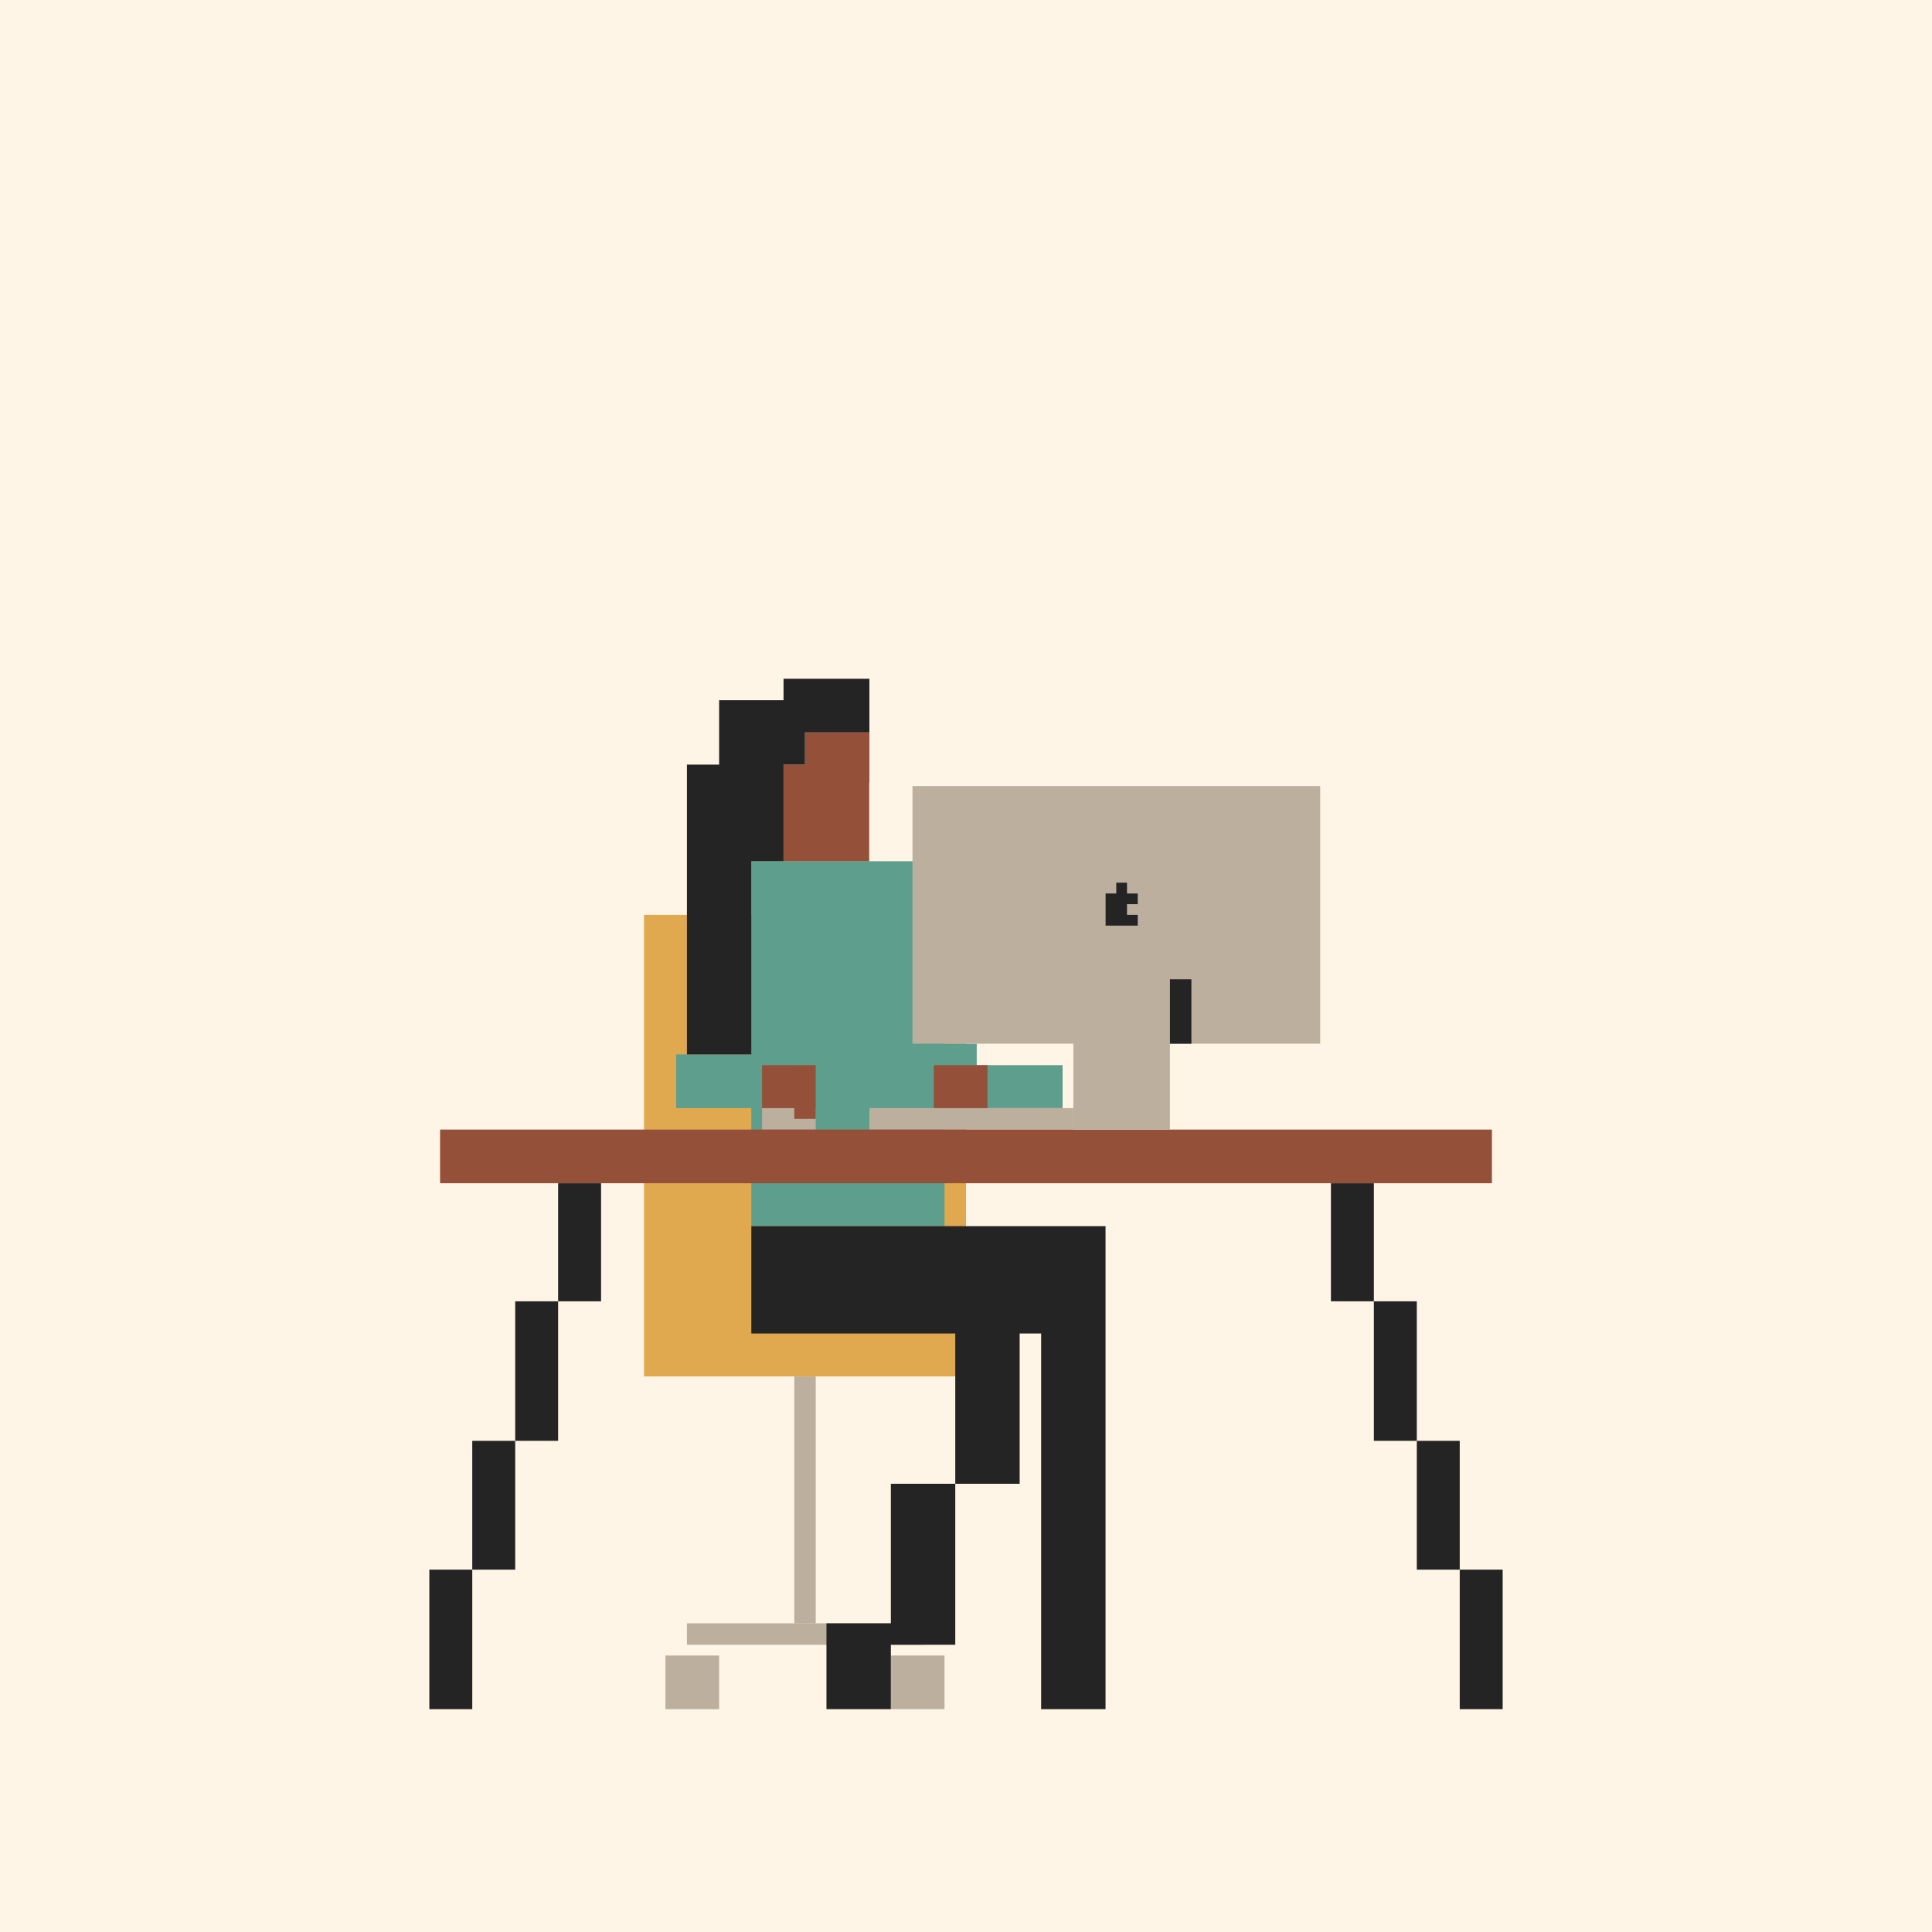
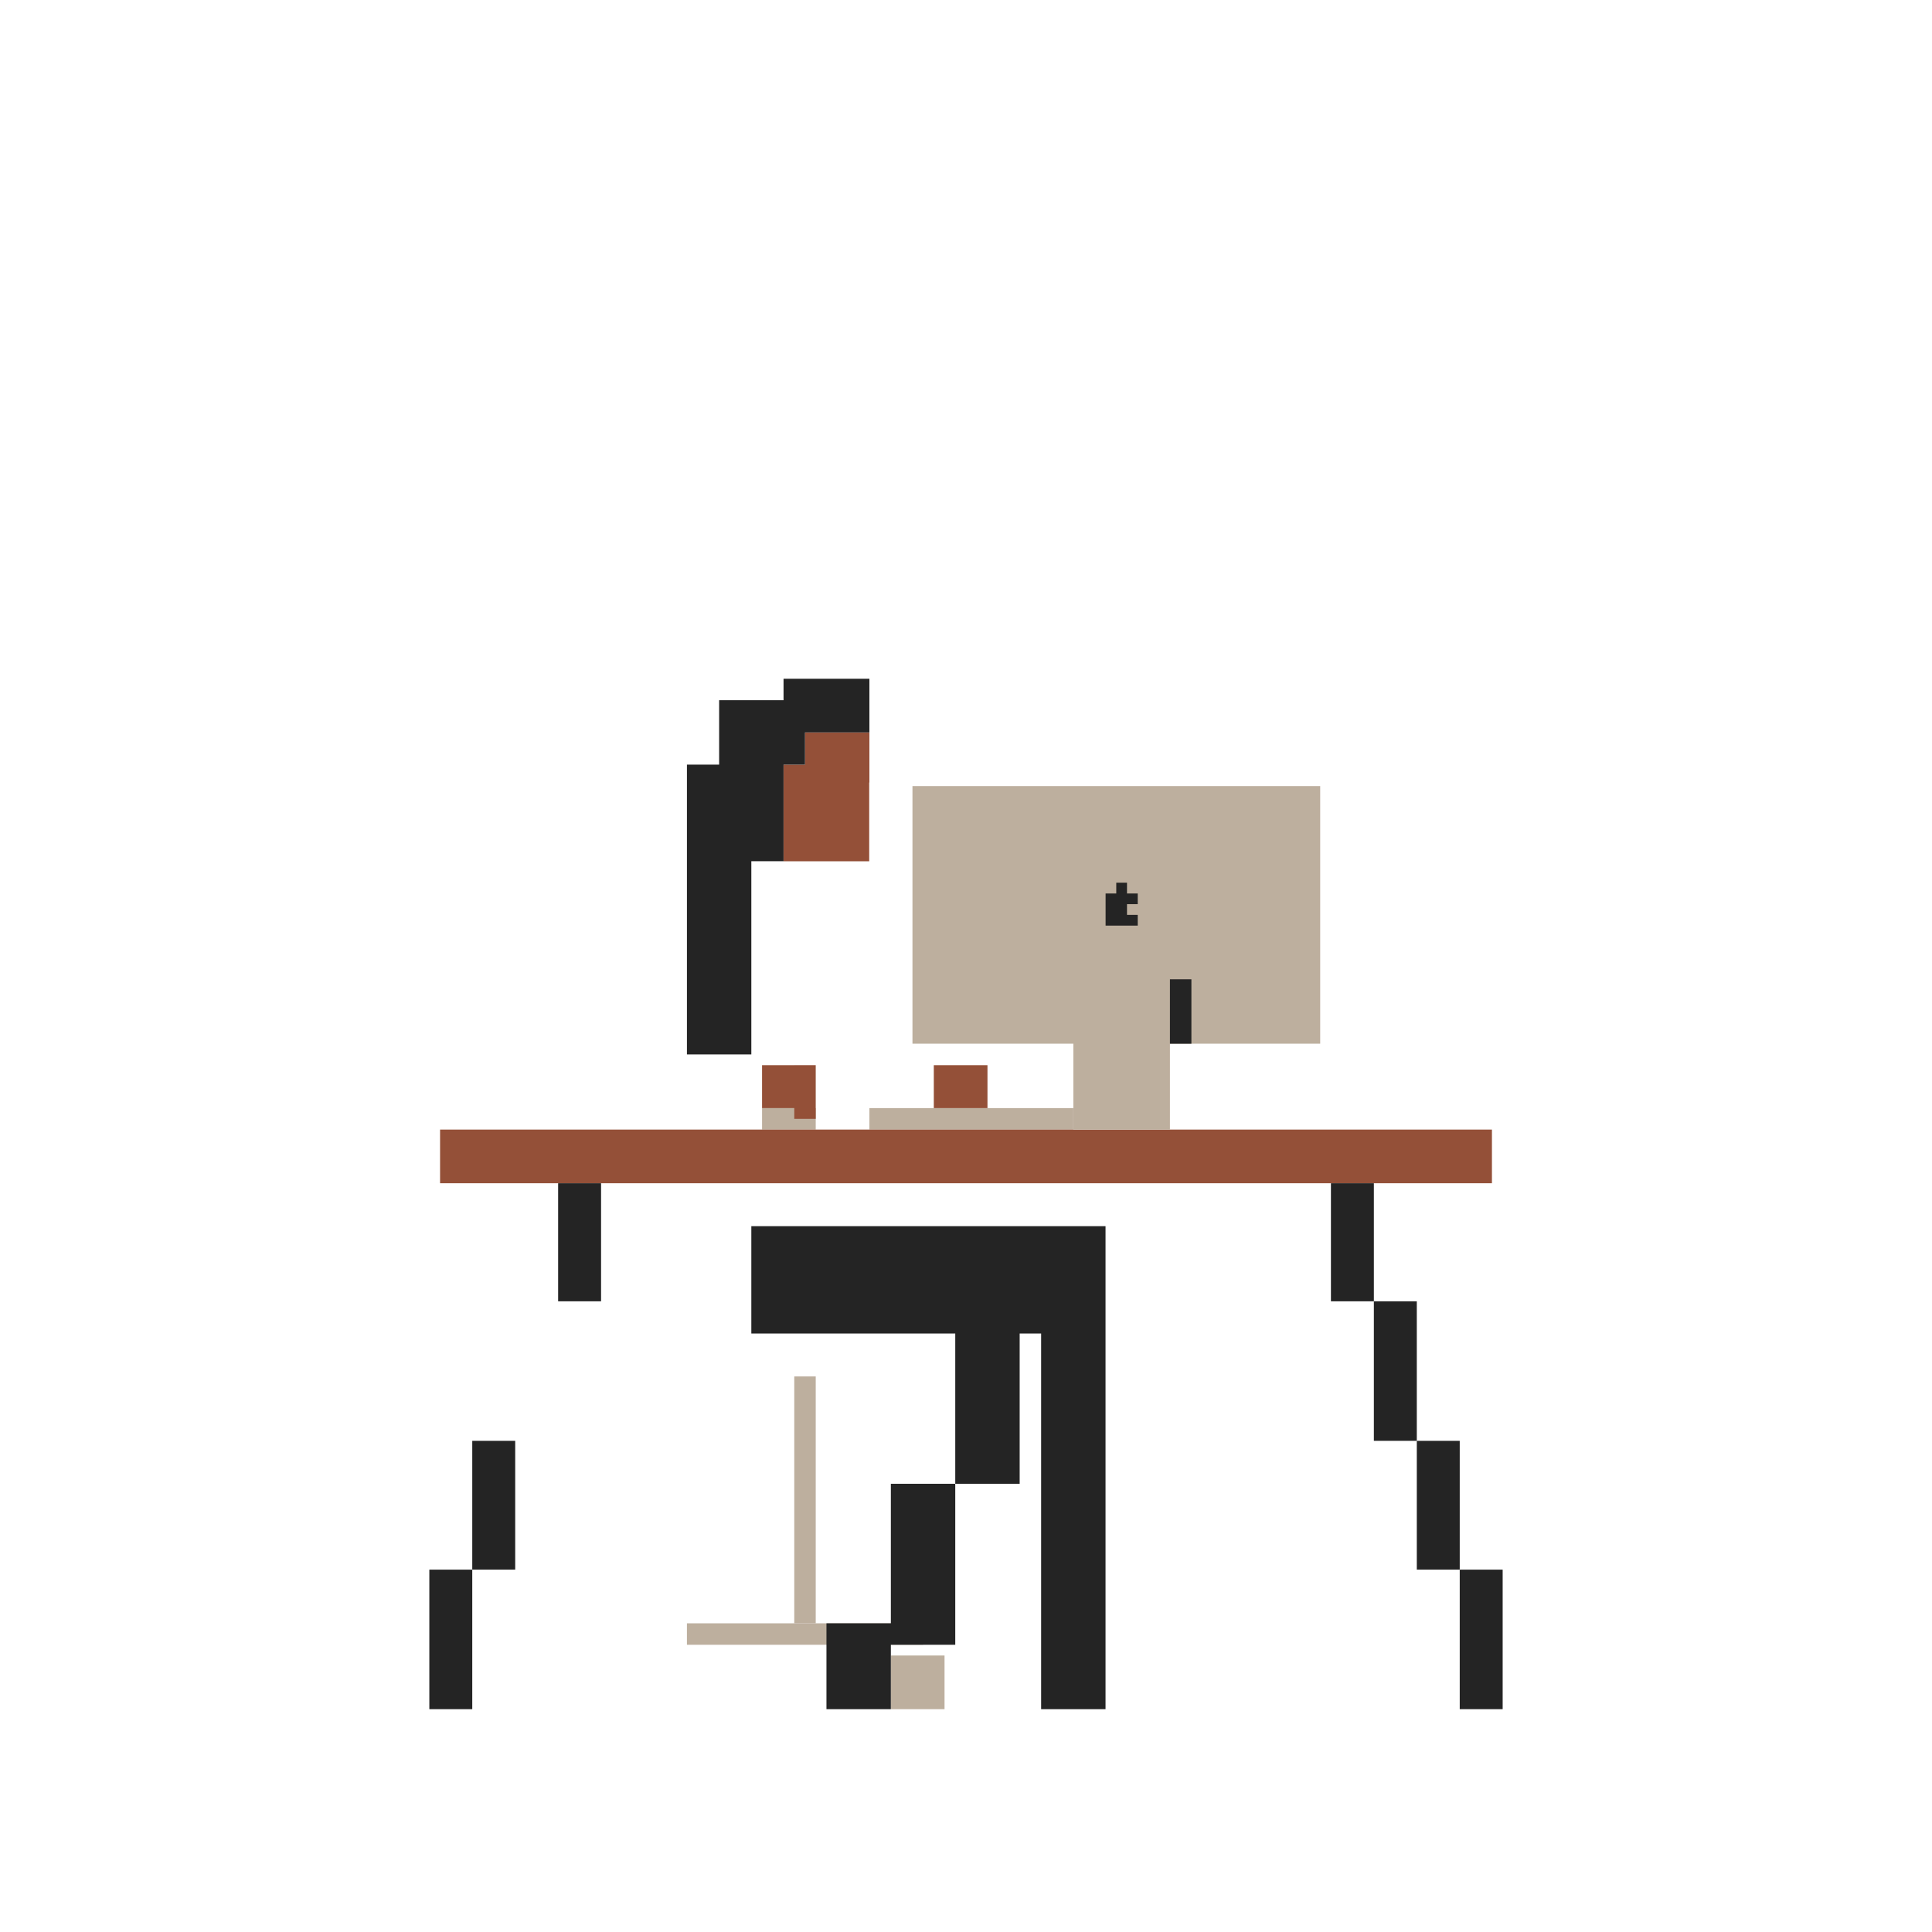
<svg xmlns="http://www.w3.org/2000/svg" viewBox="0 0 900 900">
  <defs>
    <style>.cls-1{fill:#fff5e6;}.cls-2{fill:#bdaf9e;}.cls-3{fill:#e0a84f;}.cls-4{fill:#5e9e8c;}.cls-5{fill:#242424;}.cls-6{fill:#945038;}</style>
  </defs>
  <g id="Background">
-     <rect class="cls-1" width="900" height="900" />
-   </g>
+     </g>
  <g id="Pixel_Life_8_colours" data-name="Pixel Life 8 colours">
    <rect class="cls-2" x="320" y="756.2" width="110" height="10" />
-     <rect class="cls-3" x="300" y="426.2" width="150" height="215" />
-     <polygon class="cls-4" points="455 496.19 455 486.19 440 486.19 440 401.19 350 401.19 350 491.19 315 491.19 315 516.2 350 516.2 350 571.2 440 571.2 440 516.2 450 516.2 495 516.2 495 496.19 455 496.19" />
    <rect class="cls-2" x="405" y="516.2" width="95" height="10" />
    <rect class="cls-2" x="355" y="516.2" width="25" height="10" />
    <polygon class="cls-5" points="350 571.2 350 621.2 445 621.2 445 691.2 475 691.2 475 621.2 485 621.2 485 796.2 515 796.2 515 621.2 515 616.2 515 571.2 350 571.2" />
    <rect class="cls-2" x="370" y="641.2" width="10" height="115" />
-     <rect class="cls-2" x="310" y="771.2" width="25" height="25" />
    <rect class="cls-2" x="415" y="771.2" width="25" height="25" />
    <rect class="cls-6" x="205" y="526.2" width="490" height="25" />
    <polygon class="cls-6" points="370 496.19 370 496.2 355 496.2 355 516.2 370 516.2 370 521.2 380 521.2 380 496.19 370 496.19" />
    <rect class="cls-5" x="260" y="551.2" width="20" height="55" />
-     <rect class="cls-5" x="240" y="606.2" width="20" height="65" />
    <rect class="cls-5" x="220" y="671.2" width="20" height="60" />
    <rect class="cls-5" x="200" y="731.2" width="20" height="65" />
    <rect class="cls-5" x="620" y="551.2" width="20" height="55" />
    <rect class="cls-5" x="640" y="606.2" width="20" height="65" />
    <rect class="cls-5" x="660" y="671.2" width="20" height="60" />
    <rect class="cls-5" x="680" y="731.2" width="20" height="65" />
    <polygon class="cls-5" points="415 691.2 415 756.2 385 756.2 385 796.2 415 796.2 415 766.2 445 766.2 445 691.2 415 691.2" />
    <polygon class="cls-2" points="615 366.19 425.06 366.19 425.06 486.19 500 486.19 500 526.2 545 526.2 545 486.19 615 486.19 615 366.19" />
    <rect class="cls-5" x="545" y="456.2" width="10" height="30" />
    <polygon class="cls-5" points="530 421.19 530 416.22 525 416.22 525 411.19 520 411.19 520 416.22 515.03 416.22 515.03 431.19 530 431.19 530 426.19 525 426.19 525 421.19 530 421.19" />
    <polygon class="cls-6" points="405 341.19 375 341.19 375 356.19 365 356.19 365 401.22 404.91 401.22 404.91 364.53 405 364.53 405 341.19" />
    <polygon class="cls-5" points="365 316.19 365 326.19 335 326.19 335 356.19 320 356.19 320 491.19 350 491.19 350 401.19 365 401.19 365 356.19 375 356.19 375 341.19 405 341.19 405 316.19 365 316.19" />
    <rect class="cls-6" x="435" y="496.2" width="25" height="20" />
  </g>
</svg>